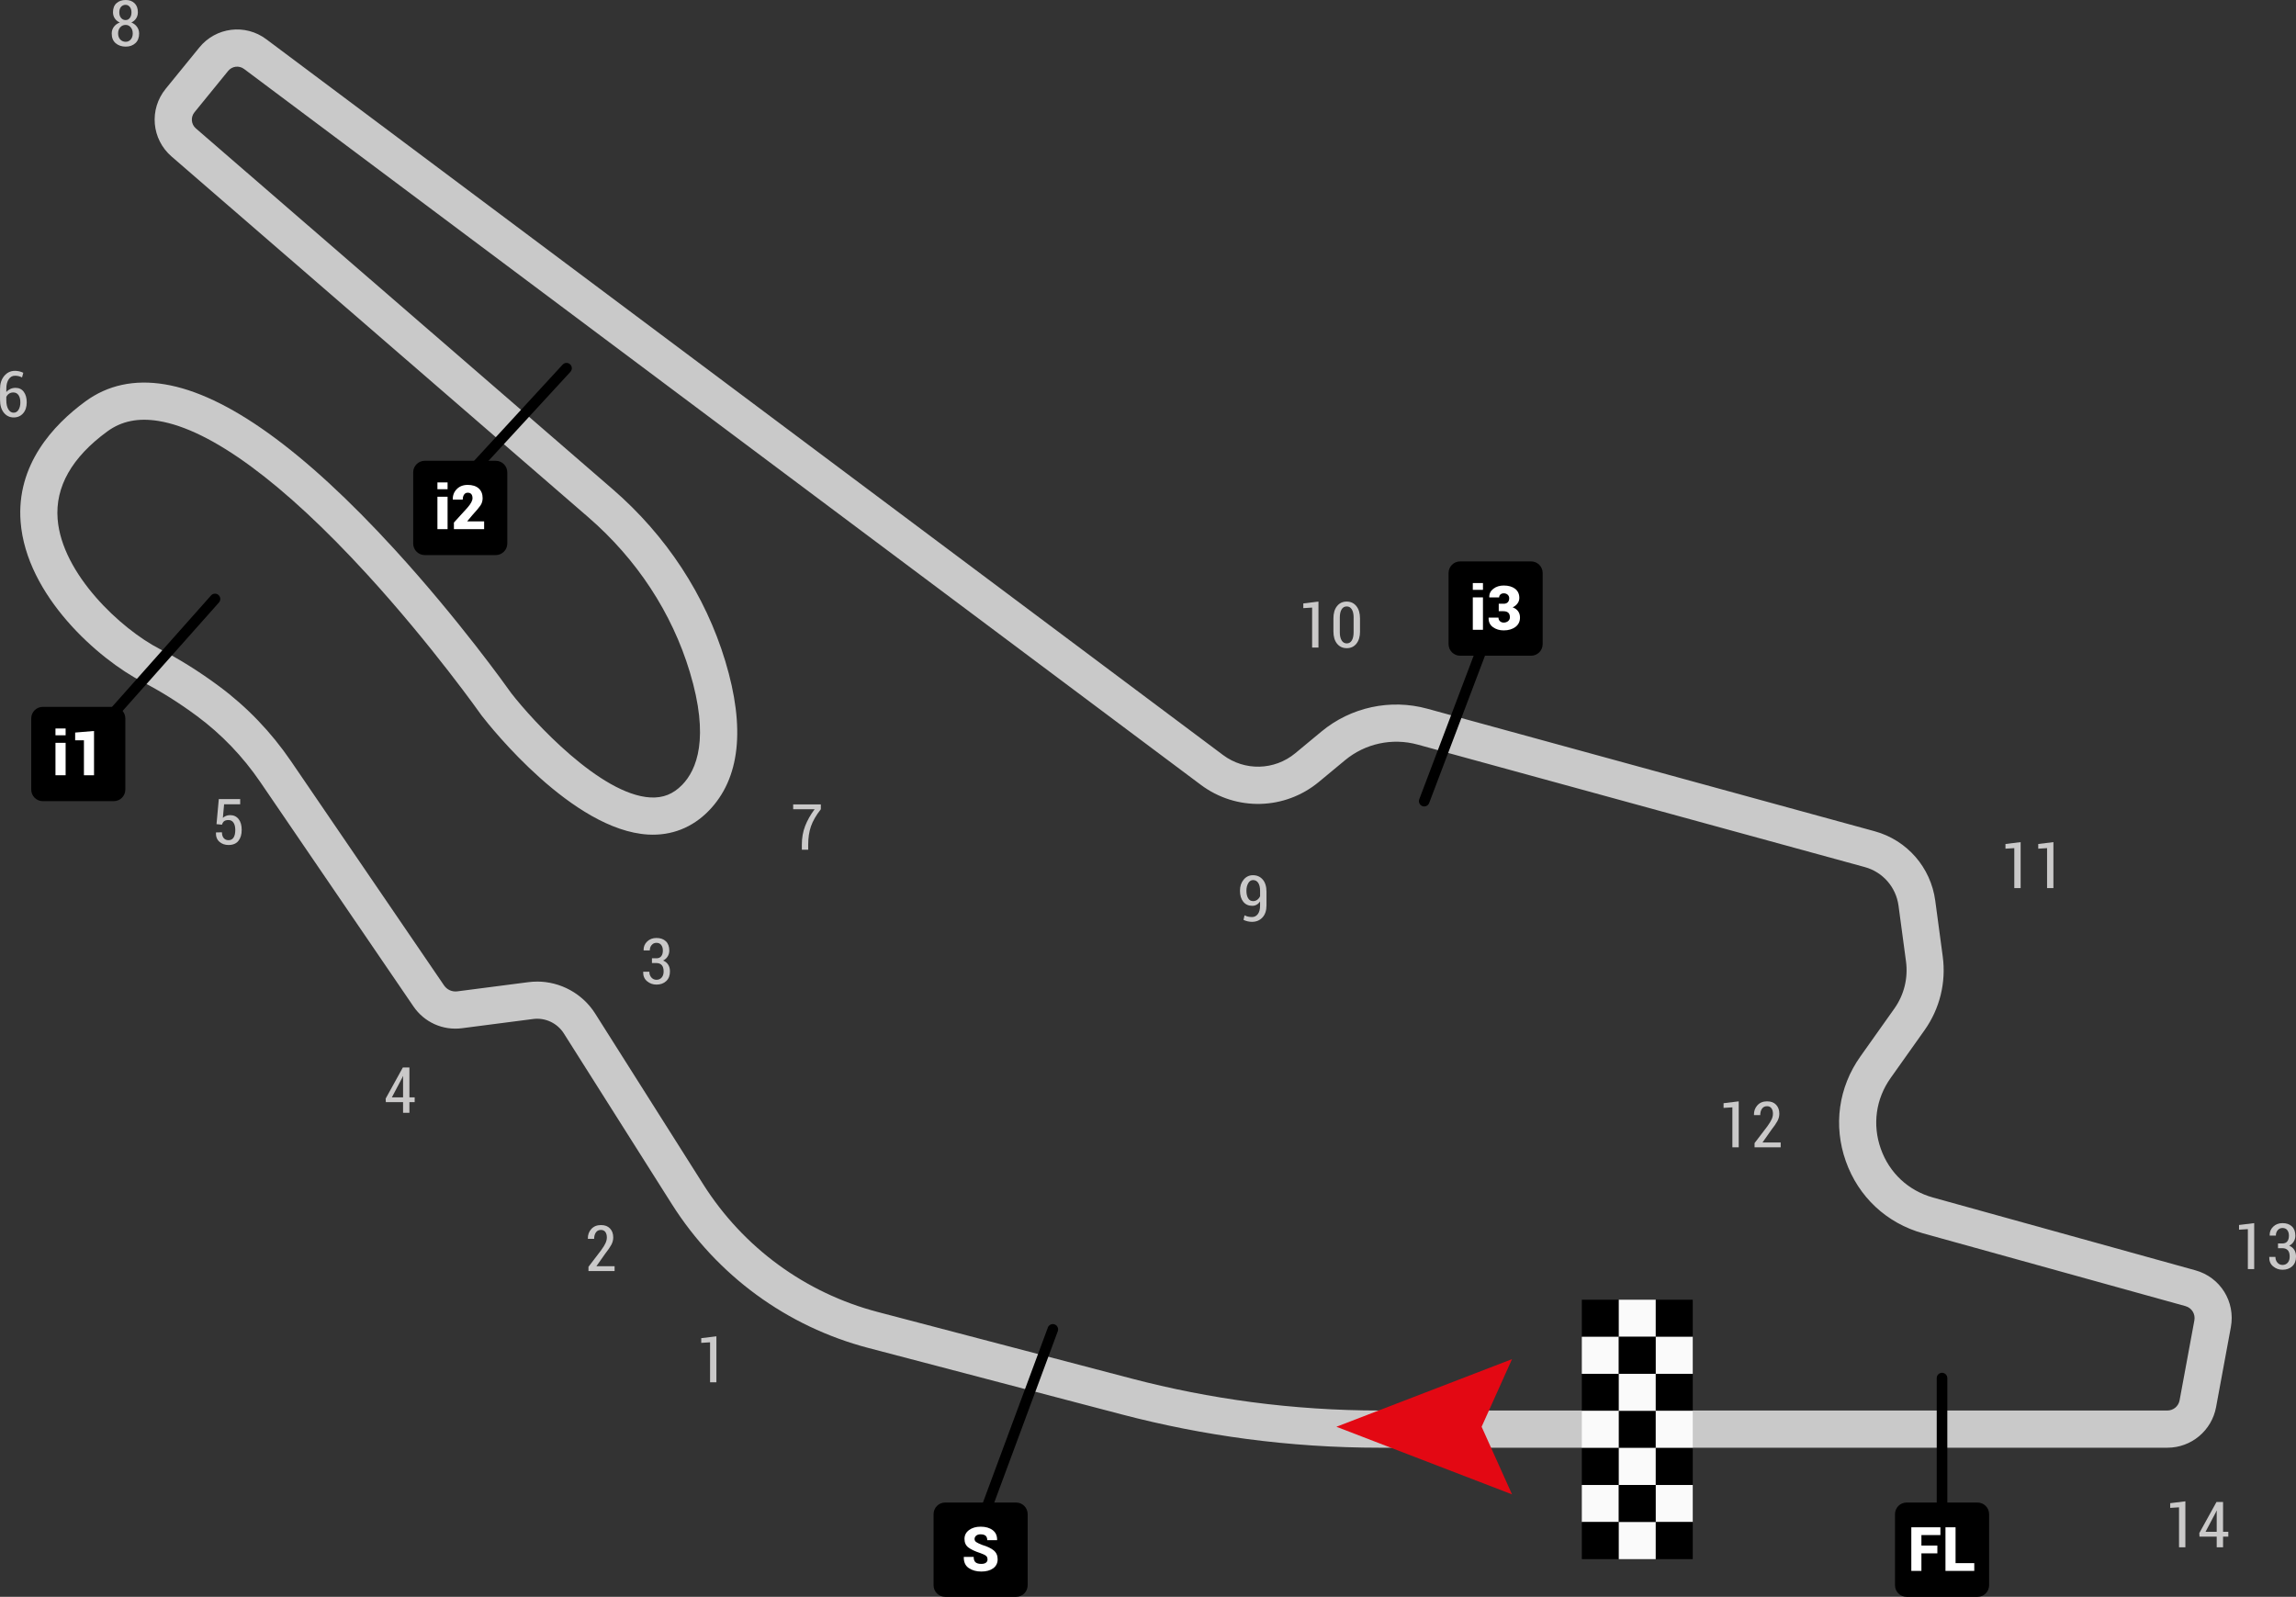
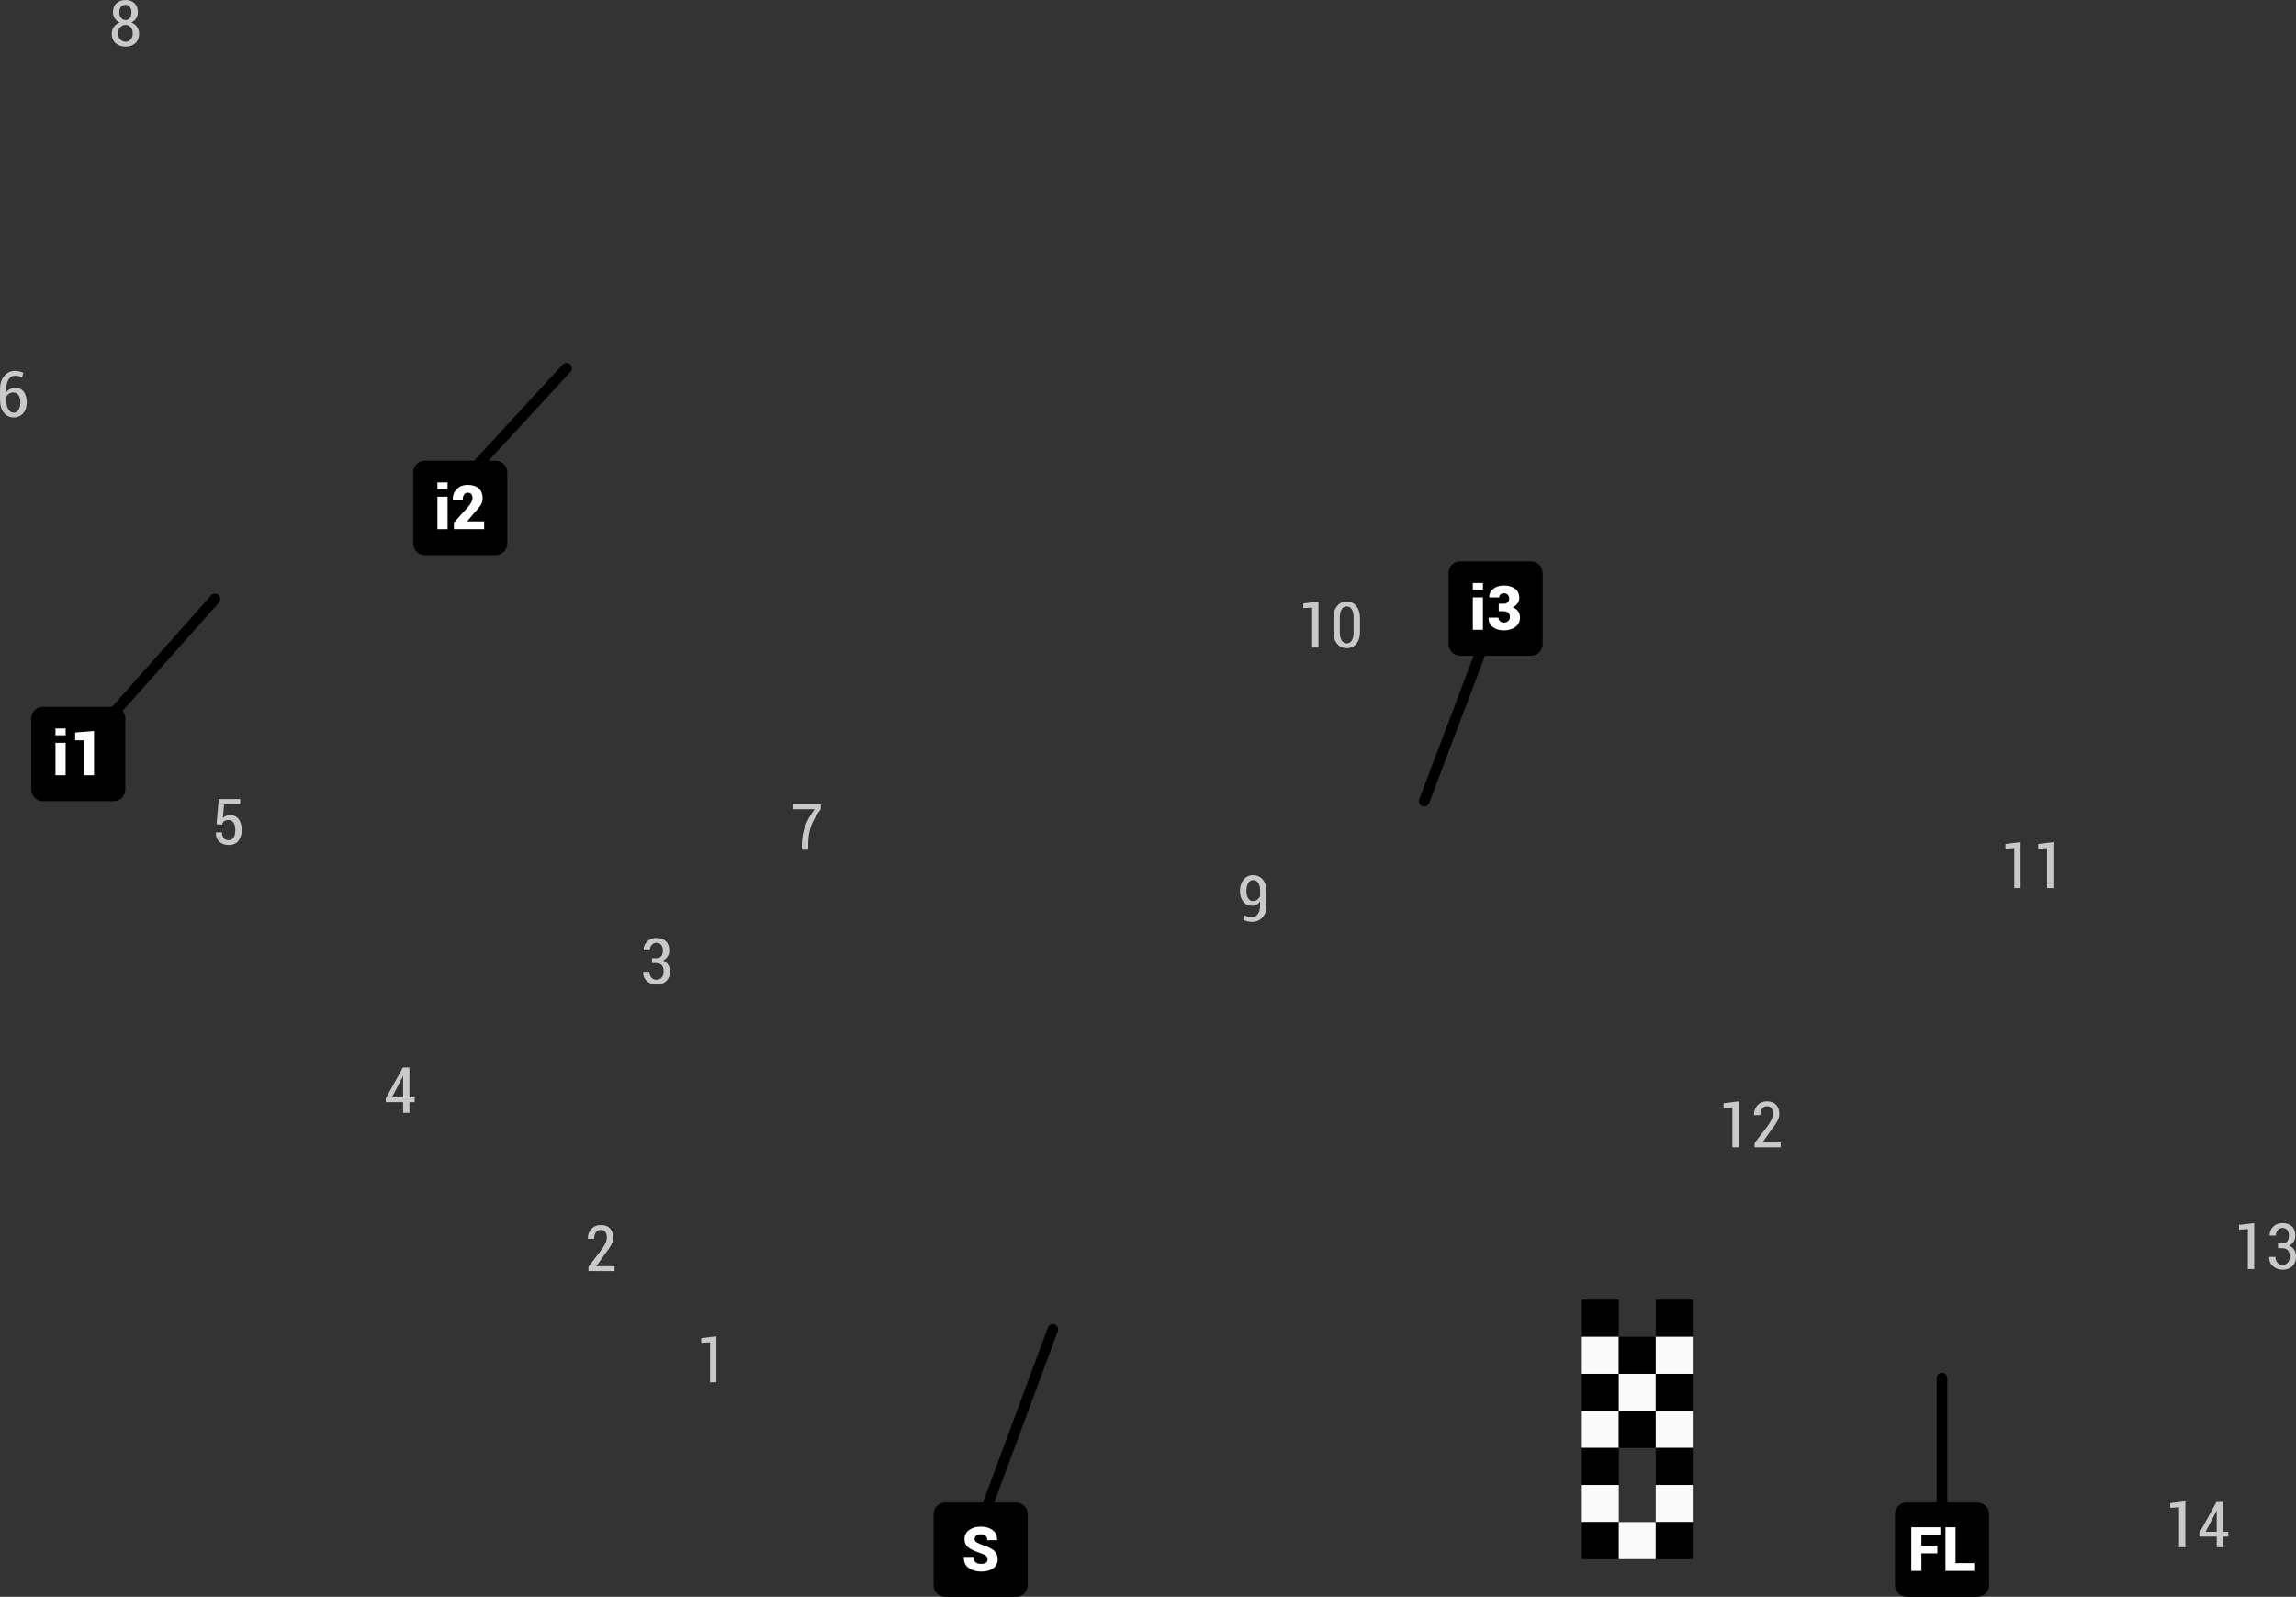
<svg xmlns="http://www.w3.org/2000/svg" width="335" height="233" viewBox="0 0 335 233" fill="none">
  <rect x="0" y="0" width="335" height="233" fill="#333333" stroke="none" />
  <g clip-path="url(#clip0_2813_1088)">
-     <path d="M316.233 211.243H201.284C194.81 211.243 188.273 210.813 181.856 209.961C175.764 209.155 169.661 207.954 163.716 206.397L126.703 196.688C114.798 193.566 104.612 186.108 98.021 175.69L82.269 150.795C81.315 149.285 79.556 148.456 77.785 148.688L67.407 150.032C64.624 150.393 61.91 149.176 60.325 146.852L37.986 114.123C35.439 110.389 32.335 107.15 28.756 104.496C26.135 102.551 23.456 100.87 20.793 99.499C14.36 96.182 3.846 86.912 3.007 76.142C2.362 67.805 7.793 61.986 12.462 58.569C15.717 56.186 19.61 55.349 24.024 56.078C33.023 57.561 44.314 65.67 57.581 80.174C67.005 90.48 73.955 100.238 74.593 101.141C77.816 105.283 87.639 115.952 94.883 116.359C96.738 116.459 98.211 115.878 99.533 114.522C101.655 112.345 103.568 107.715 100.642 98.038C98.033 89.403 92.915 81.6 85.845 75.479L25.041 22.846C22.107 20.308 21.728 15.961 24.179 12.951L29.088 6.923C31.5 3.959 35.787 3.432 38.844 5.718L178.447 110.168C181.613 112.535 185.95 112.426 188.992 109.904L192.8 106.747C197.094 103.183 202.873 101.935 208.25 103.411L273.515 121.29C278.243 122.584 281.718 126.567 282.367 131.433L283.457 139.561C283.968 143.365 283.024 147.185 280.806 150.315L275.854 157.296C273.693 160.341 273.171 164.107 274.42 167.628C275.668 171.15 278.444 173.742 282.039 174.737L320.319 185.356C323.96 186.364 326.183 189.932 325.495 193.655L323.338 205.323C322.704 208.752 319.716 211.243 316.233 211.243ZM78.362 143.225C81.759 143.225 84.991 144.973 86.838 147.89L102.59 172.785C108.447 182.04 117.496 188.665 128.072 191.439L165.084 201.147C170.813 202.65 176.692 203.805 182.564 204.583C188.749 205.401 195.046 205.815 201.284 205.815H316.233C317.107 205.815 317.856 205.192 318.015 204.332L320.172 192.663C320.346 191.729 319.785 190.834 318.873 190.582L280.593 179.964C275.274 178.488 271.165 174.652 269.317 169.442C267.47 164.231 268.247 158.656 271.443 154.15L276.395 147.169C277.818 145.166 278.421 142.718 278.096 140.281L277.006 132.153C276.642 129.449 274.714 127.241 272.089 126.52L206.824 108.641C203.14 107.634 199.189 108.486 196.248 110.927L192.44 114.085C187.465 118.21 180.38 118.389 175.208 114.518L35.613 10.065C34.882 9.519 33.862 9.646 33.286 10.352L28.377 16.38C27.793 17.096 27.882 18.135 28.581 18.739L89.382 71.373C97.229 78.164 102.911 86.842 105.822 96.461C108.787 106.267 107.975 113.616 103.41 118.307C101.017 120.767 97.963 121.964 94.577 121.775C83.553 121.151 71.608 106.135 70.286 104.422L70.213 104.322C70.143 104.221 63.019 94.137 53.556 83.797C41.318 70.427 30.804 62.691 23.151 61.428C20.182 60.94 17.731 61.435 15.659 62.95C10.483 66.735 8.044 71.032 8.407 75.723C9.03 83.75 17.646 91.777 23.27 94.679C26.193 96.186 29.123 98.022 31.979 100.142C36.042 103.156 39.567 106.832 42.455 111.063L64.793 143.791C65.223 144.419 65.961 144.752 66.715 144.655L77.094 143.311C77.519 143.256 77.944 143.229 78.369 143.229L78.362 143.225Z" fill="#C9C9C9" />
    <path d="M104.527 201.693H103.603V195.863L102.316 195.944V195.258L104.527 194.987V201.693Z" fill="#CAC9C9" />
    <path d="M89.672 185.461H85.861V184.849L87.728 182.4C88.033 181.978 88.246 181.629 88.365 181.354C88.485 181.079 88.543 180.82 88.543 180.564C88.543 180.227 88.47 179.96 88.323 179.762C88.176 179.565 87.96 179.464 87.677 179.464C87.356 179.464 87.113 179.588 86.943 179.832C86.773 180.076 86.688 180.39 86.688 180.766H85.787L85.772 180.738C85.76 180.184 85.926 179.716 86.274 179.332C86.622 178.949 87.09 178.755 87.677 178.755C88.265 178.755 88.682 178.918 88.999 179.247C89.316 179.576 89.475 180.014 89.475 180.564C89.475 180.936 89.378 181.296 89.189 181.645C88.999 181.994 88.702 182.424 88.308 182.927L87.02 184.756H89.672V185.453V185.461Z" fill="#CAC9C9" />
    <path d="M59.737 160.117H60.503V160.822H59.737V162.375H58.81V160.822H56.297L56.27 160.303L58.779 155.762H59.737V160.117ZM57.178 160.117H58.81V157.037L58.783 157.029L58.659 157.312L57.178 160.117Z" fill="#CAC9C9" />
    <path d="M95.745 139.832C96.077 139.832 96.321 139.731 96.479 139.526C96.638 139.32 96.715 139.045 96.715 138.701C96.715 138.356 96.634 138.096 96.475 137.887C96.317 137.678 96.085 137.573 95.779 137.573C95.497 137.573 95.265 137.678 95.084 137.887C94.902 138.096 94.809 138.364 94.809 138.685H93.912L93.905 138.658C93.889 138.15 94.063 137.724 94.423 137.38C94.782 137.035 95.238 136.864 95.783 136.864C96.355 136.864 96.811 137.023 97.148 137.341C97.484 137.658 97.654 138.112 97.654 138.704C97.654 139.018 97.573 139.305 97.415 139.561C97.256 139.816 97.036 140.018 96.754 140.157C97.074 140.289 97.318 140.487 97.492 140.758C97.666 141.029 97.751 141.358 97.751 141.746C97.751 142.346 97.569 142.815 97.202 143.156C96.835 143.497 96.363 143.667 95.787 143.667C95.265 143.667 94.805 143.504 94.411 143.175C94.017 142.846 93.827 142.396 93.843 141.819L93.85 141.792H94.743C94.743 142.125 94.84 142.404 95.037 142.629C95.234 142.854 95.482 142.966 95.787 142.966C96.093 142.966 96.355 142.854 96.545 142.633C96.734 142.412 96.827 142.118 96.827 141.753C96.827 141.339 96.738 141.029 96.556 140.827C96.375 140.626 96.108 140.521 95.756 140.521H95.122V139.828H95.756L95.745 139.832Z" fill="#CAC9C9" />
    <path d="M119.765 118.079C119.073 118.958 118.594 119.791 118.323 120.578C118.052 121.364 117.921 122.255 117.921 123.262V123.983H116.993V123.262C116.993 122.263 117.156 121.348 117.476 120.523C117.797 119.698 118.257 118.881 118.856 118.083H115.729V117.374H119.765V118.083V118.079Z" fill="#CAC9C9" />
    <path d="M182.676 133.811C183.028 133.811 183.31 133.664 183.526 133.377C183.743 133.091 183.851 132.68 183.851 132.157V131.522C183.72 131.735 183.553 131.894 183.356 132.006C183.159 132.118 182.947 132.173 182.715 132.173C182.158 132.173 181.721 131.975 181.4 131.576C181.08 131.177 180.921 130.646 180.921 129.972C180.921 129.298 181.099 128.779 181.458 128.349C181.818 127.919 182.266 127.706 182.811 127.706C183.399 127.706 183.878 127.919 184.241 128.341C184.605 128.763 184.787 129.36 184.787 130.127V132.126C184.787 132.87 184.589 133.455 184.195 133.877C183.801 134.3 183.294 134.509 182.676 134.509C182.467 134.509 182.255 134.485 182.038 134.435C181.822 134.385 181.621 134.315 181.435 134.222L181.586 133.556C181.76 133.645 181.93 133.711 182.096 133.749C182.262 133.788 182.459 133.808 182.676 133.808V133.811ZM182.811 131.487C183.059 131.487 183.271 131.421 183.449 131.285C183.627 131.15 183.762 130.979 183.855 130.766V129.992C183.855 129.484 183.762 129.093 183.58 128.822C183.399 128.55 183.148 128.415 182.827 128.415C182.545 128.415 182.309 128.562 182.131 128.86C181.953 129.159 181.86 129.527 181.86 129.972C181.86 130.418 181.942 130.786 182.108 131.065C182.274 131.344 182.51 131.483 182.815 131.483L182.811 131.487Z" fill="#CAC9C9" />
-     <path d="M192.371 94.485H191.447V88.655L190.16 88.736V88.05L192.371 87.779V94.485Z" fill="#CAC9C9" />
+     <path d="M192.371 94.485H191.447V88.655L190.16 88.736V88.05L192.371 87.779Z" fill="#CAC9C9" />
    <path d="M198.436 92.134C198.436 92.889 198.258 93.486 197.906 93.924C197.554 94.361 197.087 94.578 196.499 94.578C195.911 94.578 195.44 94.361 195.084 93.924C194.729 93.486 194.555 92.889 194.555 92.134V90.232C194.555 89.48 194.729 88.883 195.08 88.442C195.432 88 195.9 87.779 196.487 87.779C197.075 87.779 197.547 88 197.902 88.442C198.258 88.883 198.432 89.48 198.432 90.232V92.134H198.436ZM197.504 90.1C197.504 89.6 197.415 89.209 197.237 88.918C197.059 88.628 196.812 88.488 196.491 88.488C196.17 88.488 195.923 88.632 195.749 88.918C195.575 89.205 195.486 89.6 195.486 90.1V92.262C195.486 92.761 195.575 93.156 195.753 93.447C195.931 93.738 196.182 93.881 196.499 93.881C196.816 93.881 197.067 93.738 197.241 93.447C197.415 93.156 197.5 92.761 197.5 92.262V90.1H197.504Z" fill="#CAC9C9" />
    <path d="M294.822 129.585H293.898V123.754L292.611 123.836V123.15L294.822 122.879V129.585Z" fill="#CAC9C9" />
    <path d="M299.604 129.585H298.68V123.754L297.393 123.836V123.15L299.604 122.879V129.585Z" fill="#CAC9C9" />
    <path d="M328.9 185.178H327.976V179.348L326.689 179.429V178.743L328.9 178.472V185.178Z" fill="#CAC9C9" />
    <path d="M332.998 181.44C333.33 181.44 333.574 181.339 333.732 181.134C333.891 180.928 333.968 180.653 333.968 180.308C333.968 179.964 333.887 179.704 333.728 179.495C333.57 179.286 333.338 179.181 333.032 179.181C332.75 179.181 332.518 179.286 332.337 179.495C332.155 179.704 332.062 179.971 332.062 180.293H331.165L331.158 180.266C331.142 179.758 331.316 179.332 331.676 178.987C332.035 178.643 332.491 178.472 333.036 178.472C333.608 178.472 334.065 178.631 334.401 178.949C334.737 179.266 334.907 179.72 334.907 180.312C334.907 180.626 334.826 180.913 334.668 181.168C334.509 181.424 334.289 181.626 334.007 181.765C334.327 181.897 334.571 182.094 334.745 182.366C334.919 182.637 335.004 182.966 335.004 183.353C335.004 183.954 334.822 184.423 334.455 184.764C334.088 185.105 333.616 185.275 333.04 185.275C332.518 185.275 332.058 185.112 331.664 184.783C331.27 184.454 331.08 184.004 331.096 183.427L331.104 183.4H331.997C331.997 183.733 332.093 184.012 332.29 184.237C332.487 184.461 332.735 184.574 333.04 184.574C333.346 184.574 333.608 184.461 333.798 184.241C333.987 184.02 334.08 183.725 334.08 183.361C334.08 182.947 333.991 182.637 333.809 182.435C333.628 182.234 333.361 182.129 333.009 182.129H332.375V181.436H333.009L332.998 181.44Z" fill="#CAC9C9" />
    <path d="M253.689 167.408H252.765V161.577L251.478 161.658V160.973L253.689 160.702V167.408Z" fill="#CAC9C9" />
    <path d="M259.812 167.408H256.001V166.796L257.868 164.347C258.173 163.925 258.386 163.576 258.506 163.301C258.625 163.026 258.683 162.766 258.683 162.511C258.683 162.174 258.61 161.906 258.463 161.709C258.316 161.511 258.1 161.411 257.818 161.411C257.497 161.411 257.253 161.534 257.083 161.779C256.913 162.023 256.828 162.336 256.828 162.712H255.927L255.912 162.685C255.9 162.131 256.066 161.662 256.414 161.279C256.762 160.895 257.23 160.702 257.818 160.702C258.405 160.702 258.823 160.864 259.14 161.194C259.457 161.523 259.615 161.961 259.615 162.511C259.615 162.883 259.518 163.243 259.329 163.592C259.14 163.94 258.842 164.37 258.448 164.874L257.16 166.703H259.812V167.4V167.408Z" fill="#CAC9C9" />
    <path d="M318.858 225.771H317.934V219.94L316.647 220.022V219.336L318.858 219.065V225.771Z" fill="#CAC9C9" />
    <path d="M324.358 223.516H325.124V224.221H324.358V225.775H323.431V224.221H320.918L320.891 223.702L323.4 219.162H324.358V223.516ZM321.799 223.516H323.431V220.436L323.404 220.429L323.28 220.711L321.799 223.516Z" fill="#CAC9C9" />
    <path d="M31.589 120.264L31.925 116.595H35.045V117.354H32.698L32.517 119.342C32.636 119.225 32.783 119.133 32.95 119.059C33.116 118.985 33.313 118.947 33.533 118.939C34.075 118.931 34.496 119.121 34.805 119.504C35.114 119.888 35.265 120.419 35.265 121.093C35.265 121.767 35.106 122.29 34.786 122.693C34.465 123.096 33.986 123.297 33.34 123.297C32.818 123.297 32.377 123.142 32.018 122.832C31.659 122.522 31.488 122.073 31.504 121.488L31.512 121.465L32.385 121.445C32.385 121.813 32.474 122.1 32.648 122.298C32.822 122.495 33.054 122.596 33.336 122.596C33.669 122.596 33.916 122.468 34.082 122.209C34.248 121.949 34.33 121.581 34.33 121.097C34.33 120.659 34.245 120.306 34.075 120.047C33.904 119.787 33.657 119.656 33.34 119.656C33.054 119.656 32.837 119.714 32.698 119.826C32.559 119.938 32.455 120.109 32.389 120.333L31.589 120.256V120.264Z" fill="#CAC9C9" />
    <path d="M20.116 1.786C20.116 2.127 20.031 2.429 19.857 2.692C19.683 2.956 19.455 3.15 19.165 3.281C19.505 3.417 19.78 3.626 19.988 3.913C20.197 4.2 20.298 4.525 20.298 4.897C20.298 5.501 20.116 5.97 19.749 6.303C19.382 6.636 18.914 6.803 18.342 6.803C17.77 6.803 17.256 6.636 16.873 6.303C16.49 5.97 16.301 5.501 16.301 4.897C16.301 4.521 16.405 4.192 16.618 3.909C16.83 3.626 17.116 3.417 17.48 3.281C17.171 3.15 16.931 2.956 16.753 2.692C16.575 2.429 16.486 2.127 16.486 1.786C16.486 1.213 16.656 0.771 17 0.461C17.345 0.151 17.789 0 18.338 0C18.887 0 19.293 0.155 19.621 0.461C19.95 0.767 20.116 1.209 20.116 1.786ZM19.366 4.87C19.366 4.506 19.266 4.211 19.069 3.979C18.871 3.746 18.624 3.634 18.334 3.634C18.017 3.634 17.754 3.75 17.546 3.979C17.337 4.207 17.232 4.506 17.232 4.87C17.232 5.234 17.337 5.544 17.546 5.765C17.754 5.985 18.021 6.098 18.342 6.098C18.639 6.098 18.883 5.985 19.076 5.761C19.27 5.536 19.37 5.238 19.37 4.866L19.366 4.87ZM19.184 1.801C19.184 1.476 19.103 1.213 18.941 1.011C18.779 0.81 18.578 0.705 18.33 0.705C18.056 0.705 17.831 0.802 17.661 1C17.491 1.197 17.406 1.461 17.406 1.801C17.406 2.142 17.491 2.414 17.665 2.619C17.839 2.824 18.064 2.929 18.334 2.929C18.581 2.929 18.786 2.824 18.945 2.619C19.103 2.414 19.184 2.142 19.184 1.801Z" fill="#CAC9C9" />
    <path d="M2.165 54.109C2.393 54.109 2.613 54.137 2.826 54.187C3.038 54.237 3.228 54.307 3.398 54.396L3.216 55.074C3.058 54.993 2.899 54.931 2.737 54.888C2.574 54.846 2.385 54.826 2.165 54.826C1.798 54.826 1.5 54.997 1.272 55.338C1.044 55.678 0.924 56.128 0.924 56.686V57.205C1.082 57.015 1.28 56.864 1.508 56.755C1.736 56.647 1.991 56.593 2.265 56.593C2.779 56.593 3.181 56.786 3.467 57.17C3.753 57.554 3.9 58.069 3.9 58.712C3.9 59.355 3.726 59.905 3.375 60.308C3.023 60.711 2.563 60.912 1.995 60.912C1.426 60.912 0.939 60.684 0.564 60.223C0.189 59.762 0.004 59.134 0.004 58.34V56.752C0.004 55.973 0.209 55.342 0.622 54.849C1.036 54.357 1.55 54.113 2.169 54.113L2.165 54.109ZM1.96 57.263C1.712 57.263 1.5 57.321 1.322 57.441C1.144 57.561 1.013 57.72 0.92 57.922V58.386C0.92 58.952 1.021 59.398 1.218 59.727C1.415 60.056 1.674 60.219 1.987 60.219C2.3 60.219 2.532 60.076 2.706 59.793C2.88 59.51 2.969 59.15 2.969 58.712C2.969 58.274 2.88 57.91 2.702 57.654C2.524 57.399 2.273 57.267 1.956 57.267L1.96 57.263Z" fill="#CAC9C9" />
    <path d="M236.194 189.649H230.798V195.057H236.194V189.649Z" fill="black" />
-     <path d="M241.59 189.649H236.194V195.057H241.59V189.649Z" fill="#FAFAFA" />
    <path d="M246.982 189.649H241.586V195.057H246.982V189.649Z" fill="black" />
    <path d="M236.194 195.057H230.798V200.465H236.194V195.057Z" fill="#FAFAFA" />
    <path d="M241.59 195.057H236.194V200.465H241.59V195.057Z" fill="black" />
    <path d="M246.982 195.057H241.586V200.465H246.982V195.057Z" fill="#FAFAFA" />
    <path d="M236.194 200.461H230.798V205.87H236.194V200.461Z" fill="black" />
    <path d="M241.59 200.461H236.194V205.87H241.59V200.461Z" fill="#FAFAFA" />
    <path d="M246.982 200.461H241.586V205.87H246.982V200.461Z" fill="black" />
    <path d="M236.194 205.87H230.798V211.278H236.194V205.87Z" fill="#FAFAFA" />
    <path d="M241.59 205.87H236.194V211.278H241.59V205.87Z" fill="black" />
    <path d="M246.982 205.87H241.586V211.278H246.982V205.87Z" fill="#FAFAFA" />
    <path d="M236.194 211.274H230.798V216.682H236.194V211.274Z" fill="black" />
-     <path d="M241.59 211.274H236.194V216.682H241.59V211.274Z" fill="#FAFAFA" />
    <path d="M246.982 211.274H241.586V216.682H246.982V211.274Z" fill="black" />
    <path d="M236.194 216.682H230.798V222.091H236.194V216.682Z" fill="#FAFAFA" />
-     <path d="M241.59 216.682H236.194V222.091H241.59V216.682Z" fill="black" />
    <path d="M246.982 216.682H241.586V222.091H246.982V216.682Z" fill="#FAFAFA" />
    <path d="M236.194 222.091H230.798V227.499H236.194V222.091Z" fill="black" />
    <path d="M241.59 222.091H236.194V227.499H241.59V222.091Z" fill="#FAFAFA" />
    <path d="M246.982 222.091H241.586V227.499H246.982V222.091Z" fill="black" />
-     <path d="M216.178 208.186L220.612 218.05L194.988 208.186L220.612 198.319L216.178 208.186Z" fill="#E30813" />
    <path d="M143.074 223.175C142.985 223.175 142.892 223.16 142.803 223.125C142.401 222.978 142.2 222.528 142.347 222.129L152.888 193.709C153.035 193.306 153.48 193.105 153.882 193.252C154.284 193.399 154.485 193.848 154.338 194.247L143.797 222.668C143.681 222.982 143.387 223.171 143.07 223.171L143.074 223.175Z" fill="black" />
    <path d="M283.353 220.797C282.928 220.797 282.58 220.448 282.58 220.022V201.085C282.58 200.659 282.928 200.31 283.353 200.31C283.778 200.31 284.126 200.659 284.126 201.085V220.022C284.126 220.448 283.778 220.797 283.353 220.797Z" fill="black" />
    <path d="M13.27 108.545C13.089 108.545 12.903 108.479 12.756 108.347C12.435 108.064 12.408 107.572 12.694 107.254L30.793 86.884C31.075 86.563 31.566 86.536 31.883 86.823C32.203 87.105 32.231 87.597 31.945 87.915L13.846 108.285C13.695 108.455 13.483 108.545 13.27 108.545Z" fill="black" />
    <path d="M68.392 70.005C68.207 70.005 68.017 69.935 67.867 69.8C67.553 69.509 67.534 69.021 67.824 68.703L82.092 53.203C82.382 52.889 82.869 52.87 83.186 53.16C83.499 53.451 83.518 53.939 83.228 54.257L68.961 69.757C68.81 69.924 68.601 70.005 68.392 70.005Z" fill="black" />
    <path d="M207.802 117.672C207.709 117.672 207.616 117.656 207.527 117.622C207.129 117.47 206.928 117.021 207.079 116.622L217.5 89.116C217.651 88.717 218.099 88.516 218.498 88.666C218.896 88.818 219.097 89.267 218.946 89.666L208.525 117.172C208.409 117.482 208.115 117.672 207.802 117.672Z" fill="black" />
    <path d="M223.395 81.918H213.043C212.11 81.918 211.354 82.676 211.354 83.611V93.986C211.354 94.921 212.11 95.679 213.043 95.679H223.395C224.328 95.679 225.084 94.921 225.084 93.986V83.611C225.084 82.676 224.328 81.918 223.395 81.918Z" fill="black" />
    <path d="M216.372 86.067H214.891V85.075H216.372V86.067ZM216.372 91.897H214.891V87.167H216.372V91.897Z" fill="white" />
    <path d="M219.379 88.097C219.642 88.097 219.847 88.027 219.99 87.884C220.133 87.74 220.202 87.543 220.202 87.287C220.202 87.09 220.129 86.919 219.986 86.784C219.839 86.644 219.646 86.574 219.398 86.574C219.213 86.574 219.054 86.629 218.927 86.737C218.799 86.846 218.733 86.989 218.733 87.167H217.303L217.295 87.14C217.28 86.632 217.477 86.222 217.891 85.908C218.304 85.594 218.811 85.435 219.402 85.435C220.09 85.435 220.643 85.594 221.056 85.908C221.47 86.222 221.679 86.671 221.679 87.252C221.679 87.543 221.59 87.806 221.416 88.047C221.242 88.287 221.006 88.481 220.705 88.62C221.049 88.744 221.312 88.934 221.497 89.186C221.683 89.437 221.775 89.743 221.775 90.108C221.775 90.689 221.551 91.15 221.107 91.483C220.658 91.816 220.09 91.983 219.398 91.983C218.799 91.983 218.277 91.828 217.837 91.514C217.396 91.2 217.179 90.747 217.195 90.15L217.203 90.123H218.637C218.637 90.328 218.706 90.503 218.849 90.638C218.992 90.774 219.174 90.844 219.394 90.844C219.657 90.844 219.878 90.77 220.048 90.623C220.218 90.476 220.303 90.293 220.303 90.073C220.303 89.763 220.222 89.538 220.059 89.399C219.897 89.259 219.669 89.186 219.375 89.186H218.675V88.089H219.375L219.379 88.097Z" fill="white" />
    <path d="M72.327 67.235H61.976C61.043 67.235 60.286 67.993 60.286 68.928V79.303C60.286 80.238 61.043 80.996 61.976 80.996H72.327C73.26 80.996 74.017 80.238 74.017 79.303V68.928C74.017 67.993 73.26 67.235 72.327 67.235Z" fill="black" />
    <path d="M65.304 71.384H63.823V70.392H65.304V71.384ZM65.304 77.211H63.823V72.481H65.304V77.211Z" fill="white" />
    <path d="M70.642 77.211H66.228V76.25L68.184 74.1C68.447 73.802 68.636 73.538 68.76 73.306C68.883 73.073 68.941 72.872 68.941 72.698C68.941 72.45 68.887 72.252 68.775 72.109C68.663 71.965 68.485 71.892 68.242 71.892C68.013 71.892 67.836 71.985 67.708 72.174C67.581 72.36 67.519 72.601 67.519 72.895H66.073L66.065 72.868C66.05 72.279 66.243 71.779 66.645 71.369C67.047 70.958 67.577 70.753 68.242 70.753C68.906 70.753 69.475 70.923 69.85 71.268C70.228 71.609 70.418 72.082 70.418 72.682C70.418 73.085 70.314 73.441 70.105 73.751C69.896 74.061 69.513 74.518 68.953 75.126L68.18 76.052L68.188 76.076H70.638V77.211H70.642Z" fill="white" />
    <path d="M16.598 103.14H6.247C5.314 103.14 4.557 103.898 4.557 104.833V115.208C4.557 116.143 5.314 116.901 6.247 116.901H16.598C17.531 116.901 18.288 116.143 18.288 115.208V104.833C18.288 103.898 17.531 103.14 16.598 103.14Z" fill="black" />
    <path d="M9.575 107.289H8.094V106.297H9.575V107.289ZM9.575 113.12H8.094V108.389H9.575V113.12Z" fill="white" />
    <path d="M13.719 113.12H12.246V108.018H10.966V106.89L13.719 106.662V113.12Z" fill="white" />
    <path d="M288.533 219.243H278.181C277.248 219.243 276.492 220.001 276.492 220.936V231.311C276.492 232.246 277.248 233.004 278.181 233.004H288.533C289.466 233.004 290.222 232.246 290.222 231.311V220.936C290.222 220.001 289.466 219.243 288.533 219.243Z" fill="black" />
    <path d="M282.673 226.658H280.346V229.219H278.873V222.854H283.117V223.989H280.346V225.519H282.673V226.654V226.658Z" fill="white" />
    <path d="M285.332 228.084H288.057V229.219H283.856V222.854H285.328V228.084H285.332Z" fill="white" />
    <path d="M148.254 219.243H137.902C136.969 219.243 136.213 220.001 136.213 220.936V231.311C136.213 232.246 136.969 233.004 137.902 233.004H148.254C149.187 233.004 149.943 232.246 149.943 231.311V220.936C149.943 220.001 149.187 219.243 148.254 219.243Z" fill="black" />
    <path d="M144.083 227.534C144.083 227.305 144.009 227.131 143.859 227.011C143.708 226.891 143.441 226.759 143.051 226.623C142.262 226.368 141.678 226.092 141.296 225.802C140.913 225.511 140.724 225.093 140.724 224.551C140.724 224.008 140.948 223.586 141.392 223.257C141.837 222.927 142.401 222.765 143.089 222.765C143.812 222.765 144.396 222.935 144.84 223.272C145.285 223.609 145.498 224.09 145.482 224.709L145.474 224.737H144.044C144.044 224.438 143.963 224.217 143.801 224.082C143.638 223.946 143.391 223.88 143.062 223.88C142.796 223.88 142.583 223.946 142.428 224.078C142.274 224.21 142.196 224.372 142.196 224.562C142.196 224.752 142.278 224.899 142.436 225.012C142.595 225.124 142.892 225.263 143.325 225.434C144.06 225.651 144.616 225.918 144.995 226.232C145.374 226.546 145.563 226.98 145.563 227.526C145.563 228.072 145.347 228.522 144.91 228.839C144.473 229.157 143.893 229.312 143.174 229.312C142.455 229.312 141.848 229.141 141.35 228.804C140.851 228.467 140.608 227.929 140.623 227.2L140.631 227.173H142.065C142.065 227.545 142.158 227.805 142.339 227.964C142.521 228.119 142.799 228.196 143.174 228.196C143.484 228.196 143.712 228.134 143.862 228.014C144.013 227.894 144.09 227.731 144.09 227.534H144.083Z" fill="white" />
  </g>
  <defs>
    <clipPath id="clip0_2813_1088">
      <rect width="335" height="233" fill="white" />
    </clipPath>
  </defs>
</svg>